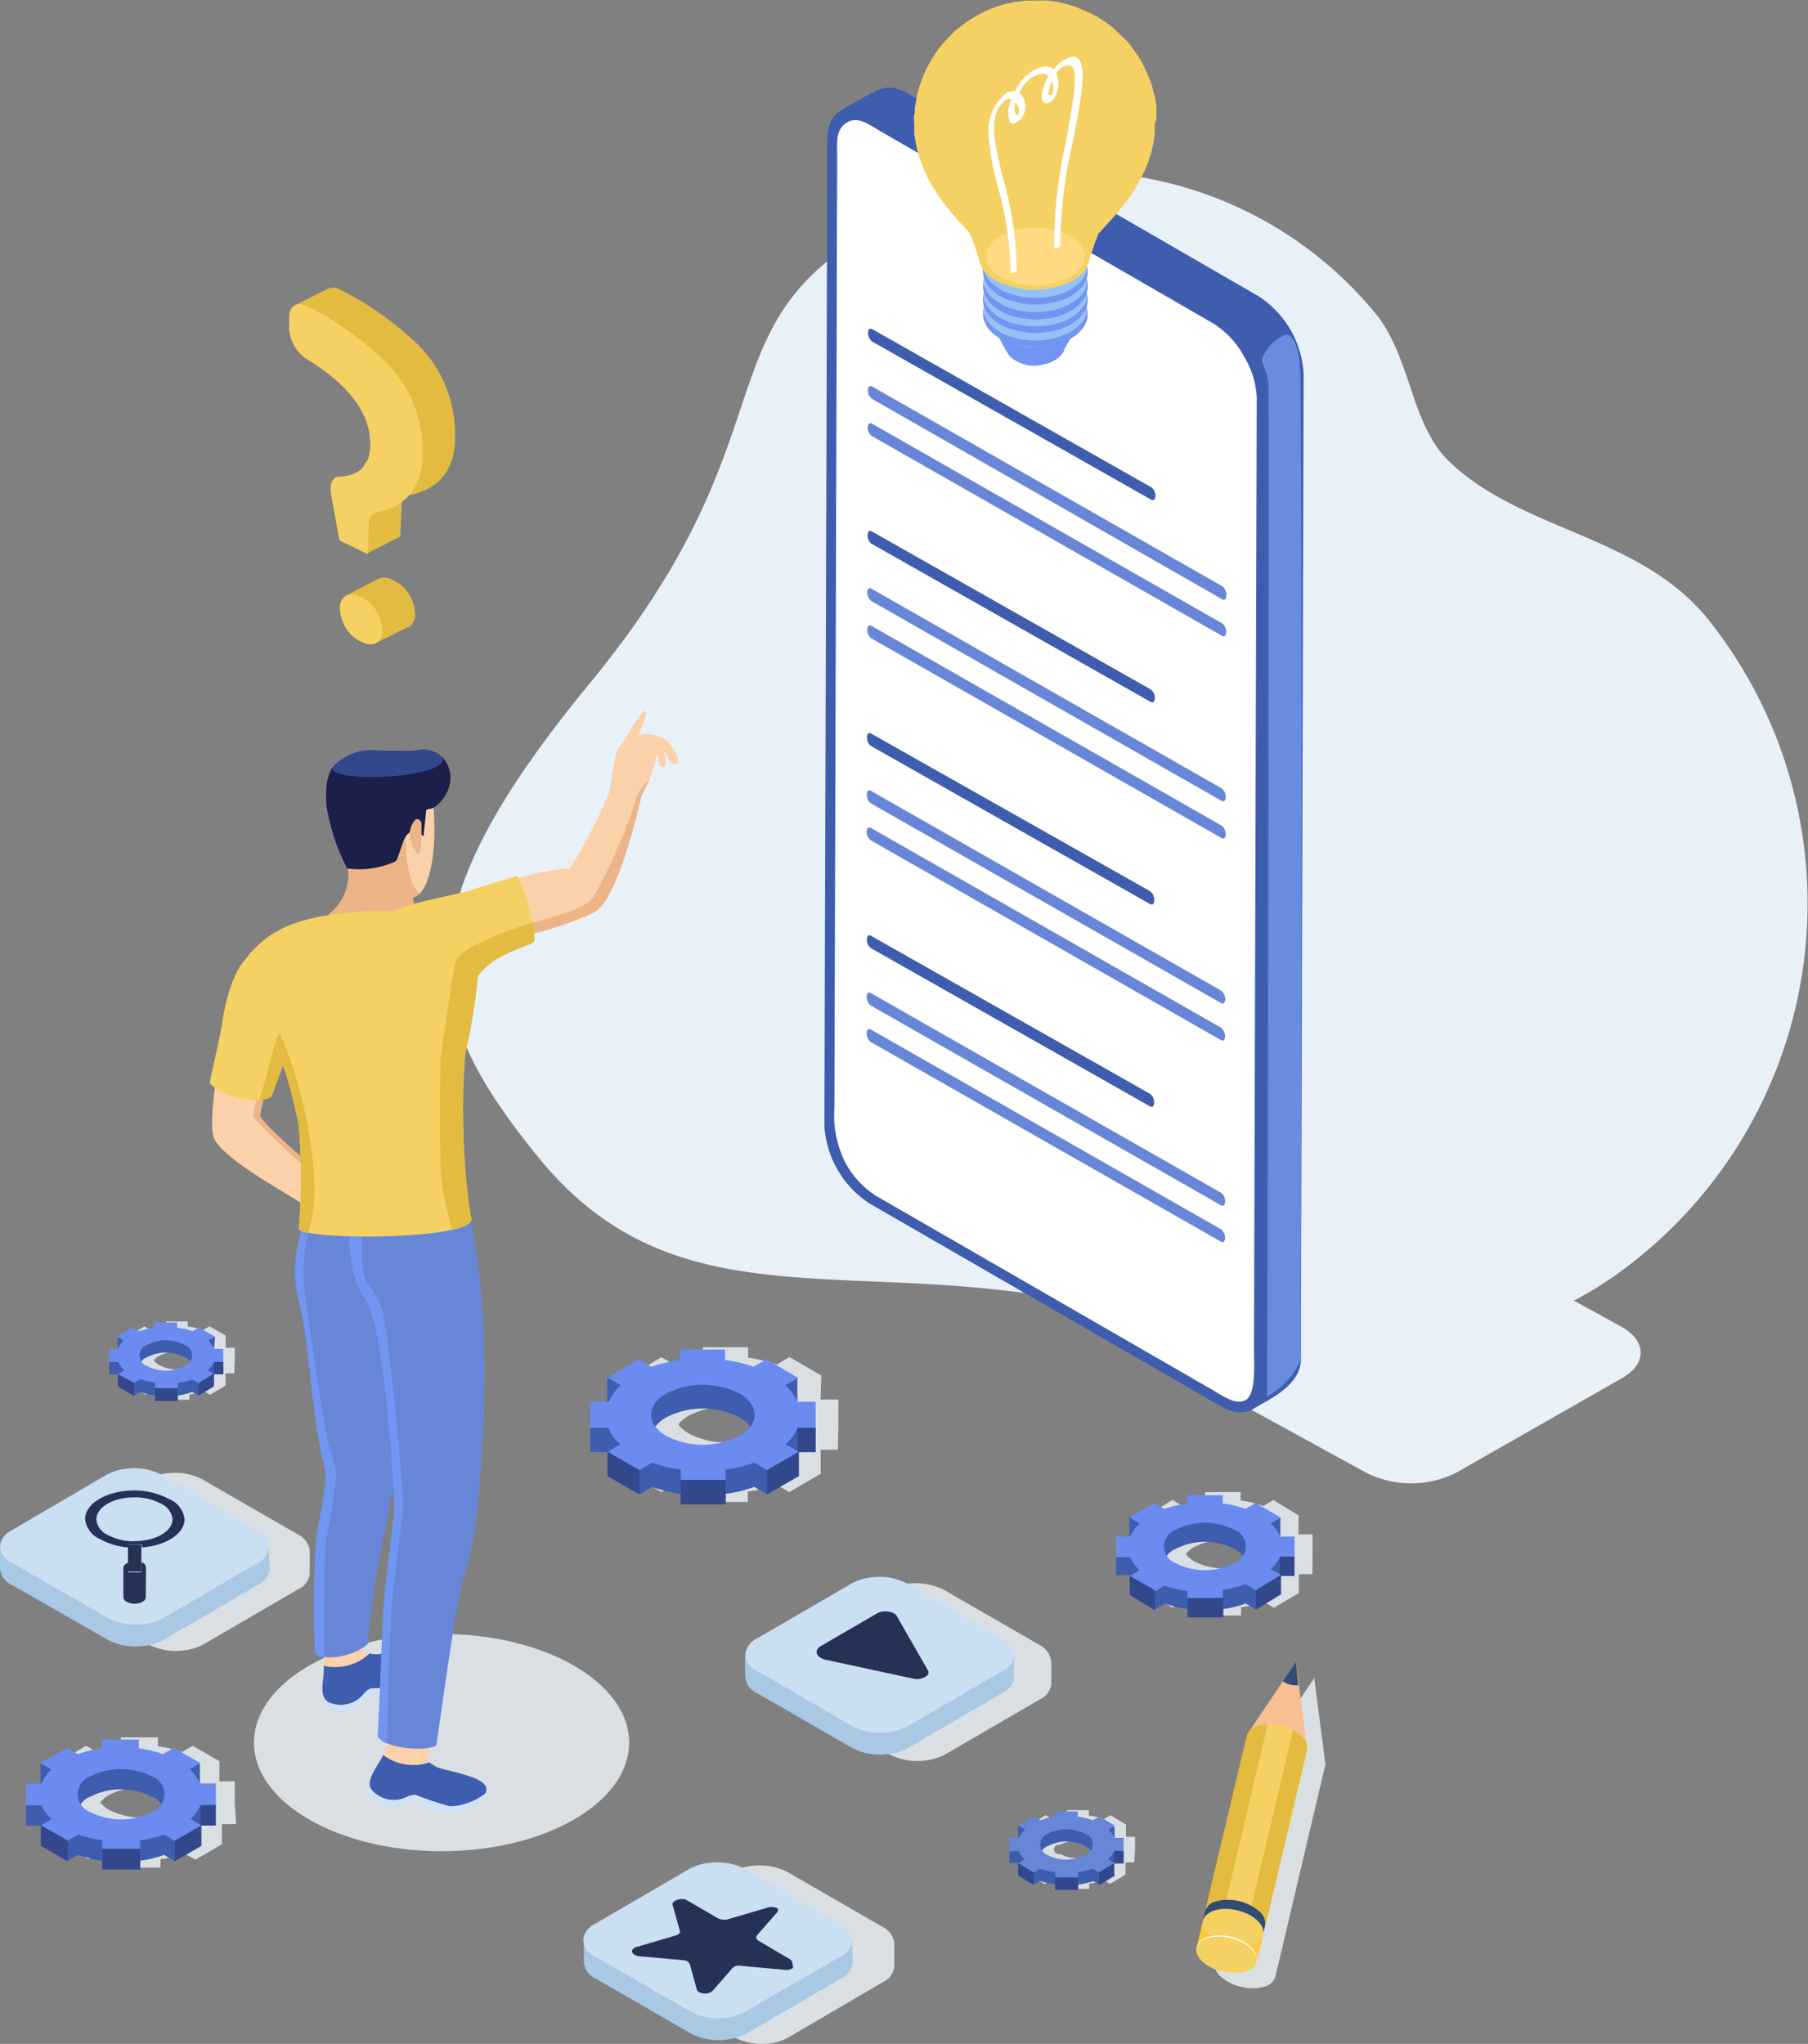
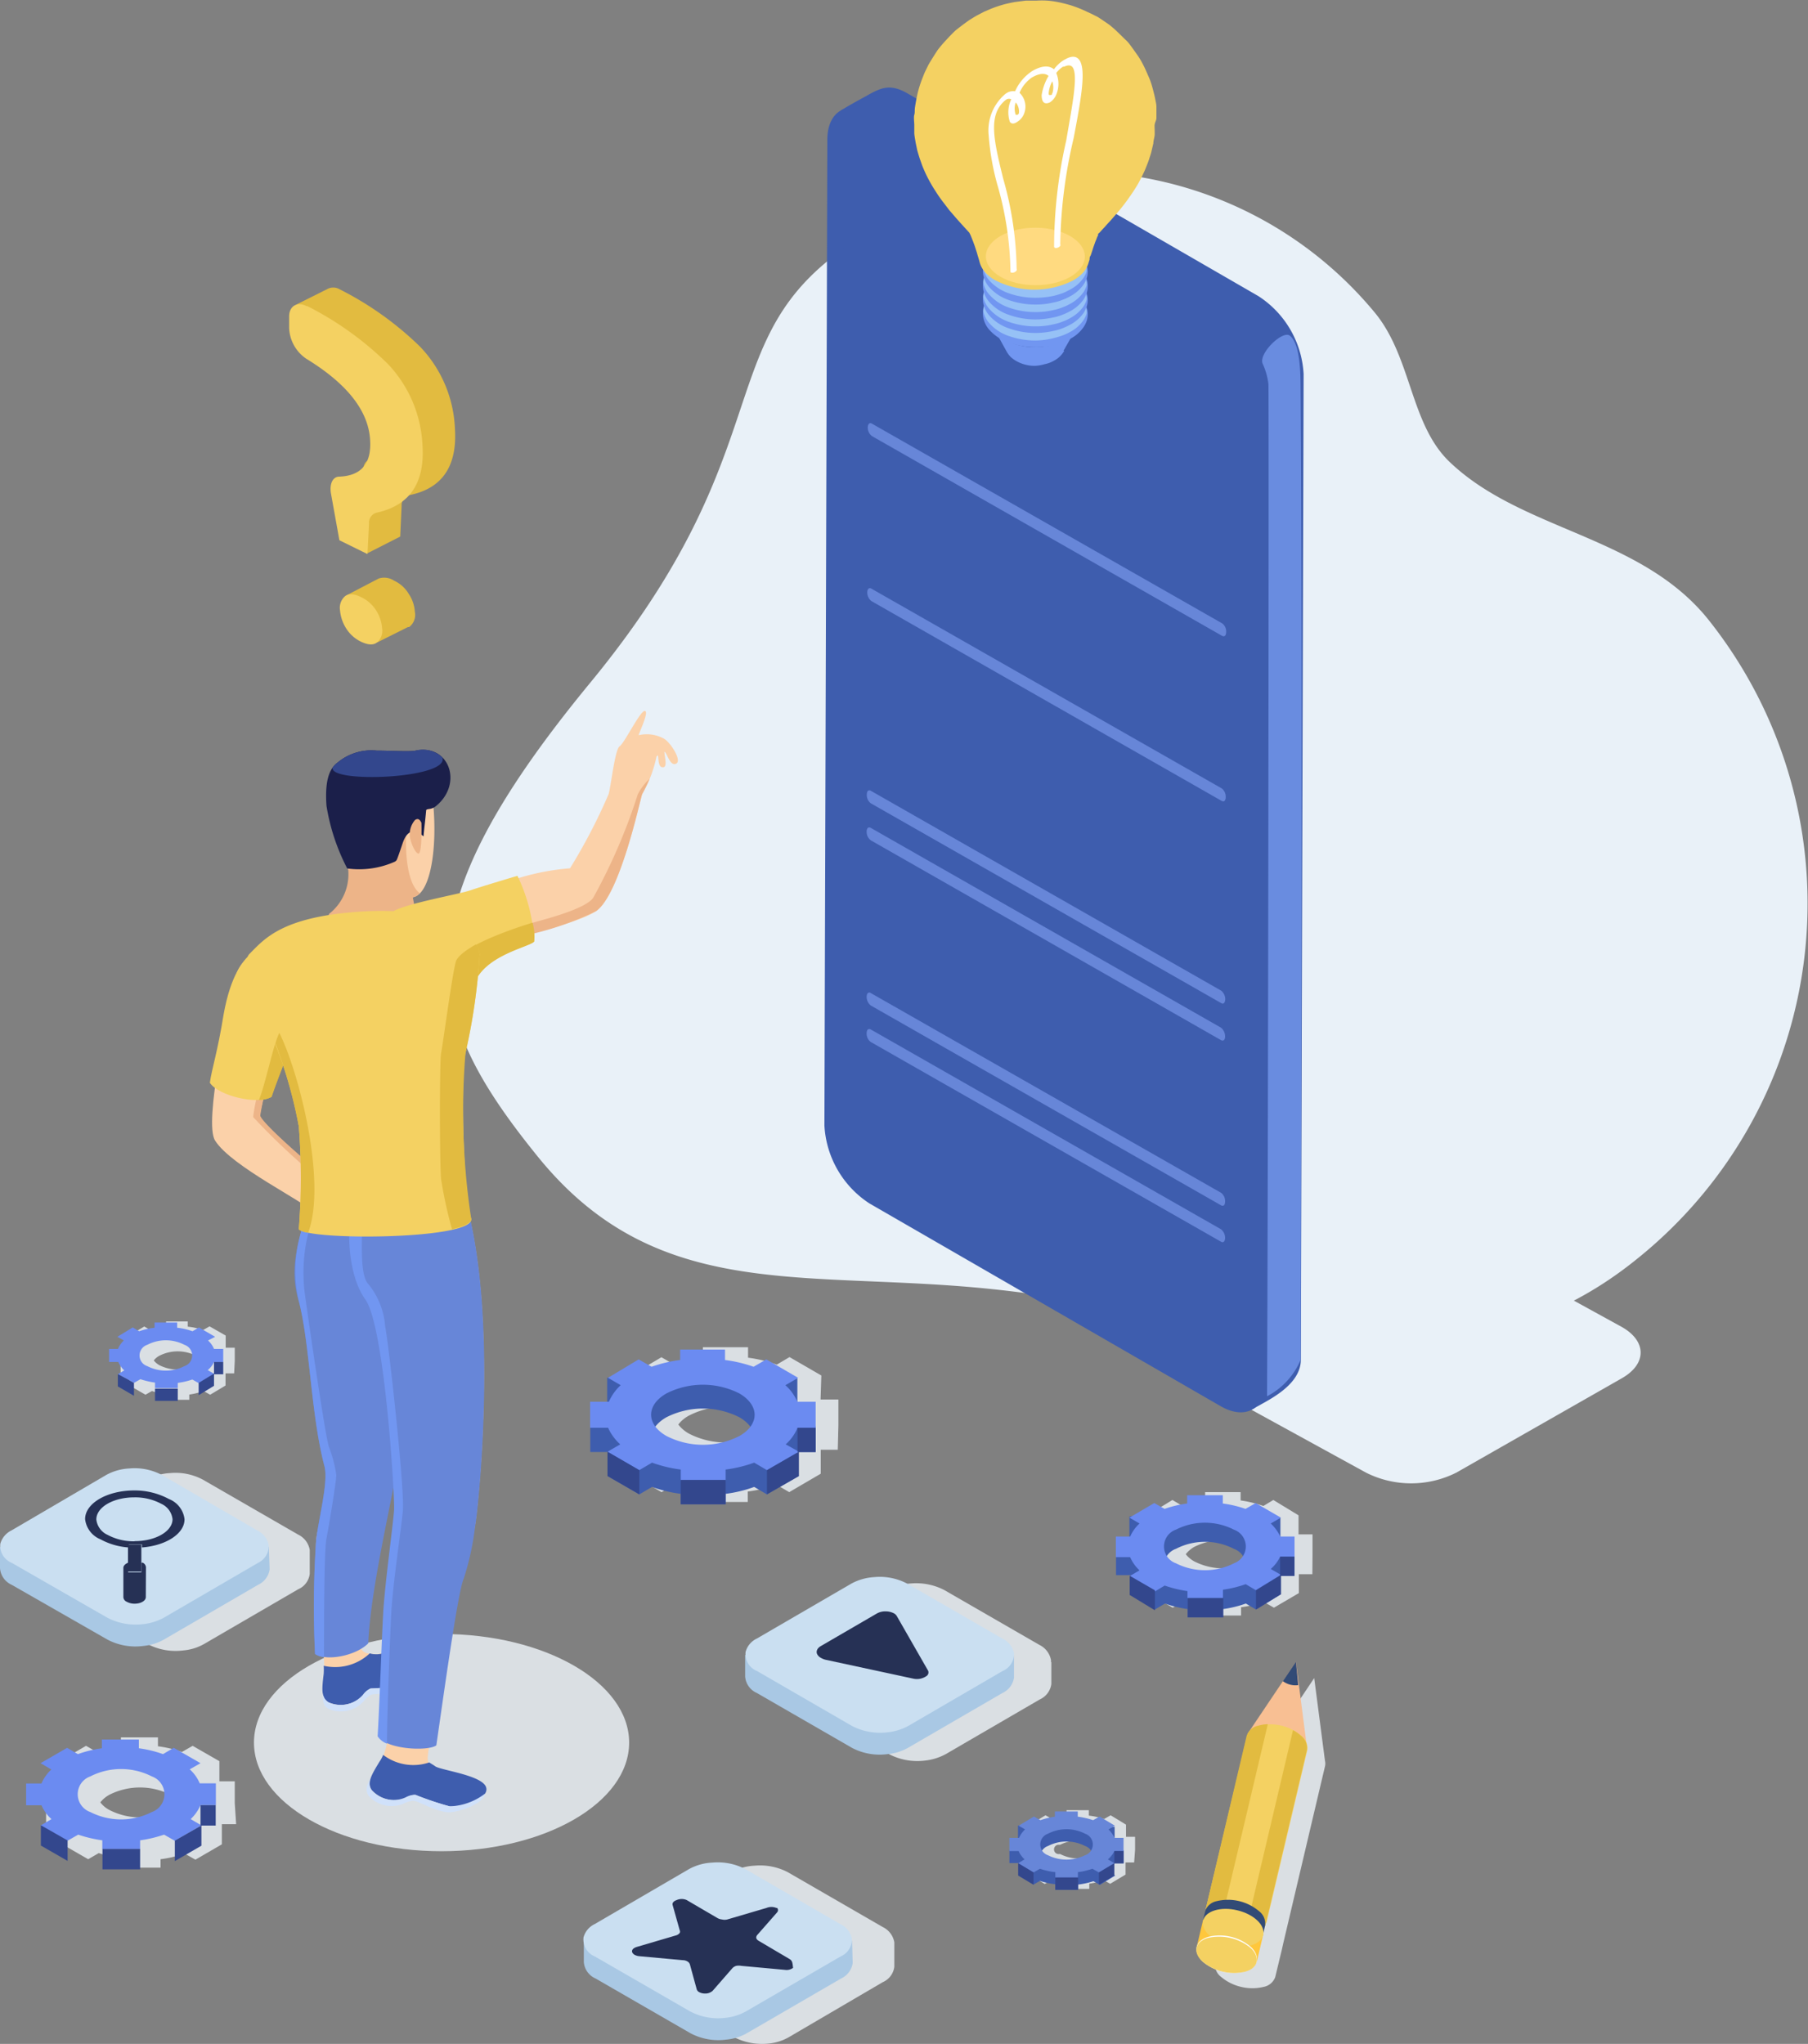
<svg xmlns="http://www.w3.org/2000/svg" viewBox="0 0 117.68 133.02">
  <rect x="0" y="0" width="117.68" height="133.02" fill="#808080" stroke="none" />
  <defs>
    <style>.cls-1{fill:#e9f1f8;}.cls-2{fill:#dadfe3;}.cls-3{fill:#3e5dae;}.cls-4{fill:#6b8bf1;}.cls-5{fill:#33478d;}.cls-6{fill:#6786d8;}.cls-7{fill:#e2bb40;}.cls-8{fill:#f4d162;}.cls-9{fill:#f8bf93;}.cls-10{fill:#324b76;}.cls-11{fill:#ffc73c;}.cls-12{fill:#fff;}.cls-13{fill:#a9c8e4;}.cls-14{fill:#cadff1;}.cls-15{fill:#263155;}.cls-16{fill:#698ce0;}.cls-17{fill:#7196f1;}.cls-18{fill:#96c1f6;}.cls-19{fill:#ffda80;}.cls-20{fill:#fbd1a9;}.cls-21{fill:#edb488;}.cls-22{fill:#1b1f4a;}.cls-23{fill:#d0e1fa;}</style>
  </defs>
  <g id="Calque_2" data-name="Calque 2">
    <g id="Calque_1-2" data-name="Calque 1">
      <g id="Groupe_3665" data-name="Groupe 3665">
        <g id="Groupe_3661" data-name="Groupe 3661">
          <g id="Groupe_3535" data-name="Groupe 3535">
            <g id="Groupe_3493" data-name="Groupe 3493">
              <path id="Tracé_4730" data-name="Tracé 4730" class="cls-1" d="M38.42,44.43C25.93,59.6,27.42,65.91,35,75.27s16.84,7.45,28.69,8.54c15.83,1.46,30.33,8.27,42.85-1.87a29.65,29.65,0,0,0,4.61-41.67c-4.42-5.45-12.11-5.71-16.81-10.22-2.55-2.45-2.45-6.74-4.82-9.66A25.28,25.28,0,0,0,54,16.88C46.55,22.87,50.44,29.83,38.42,44.43Z" />
            </g>
            <g id="Groupe_3495" data-name="Groupe 3495">
              <path id="Tracé_4736" data-name="Tracé 4736" class="cls-2" d="M54.57,92.77h0V91.08H53.41l.05-1.56h0l-2.07-1.2-.83.49a8.78,8.78,0,0,0-1.87-.45v-.68H45.75v.68a8.56,8.56,0,0,0-1.86.45l-.84-.48-2,1.19v1.56H39.89v3.27H41v1.56h0l2.06,1.2h0l.84-.49a8.56,8.56,0,0,0,1.86.45v.68h2.91v-.68a8.42,8.42,0,0,0,1.86-.45l.84.49h0l2.05-1.2V94.35h1.11Zm-9.71.54a2.29,2.29,0,0,1-.71-.6,2.14,2.14,0,0,1,.69-.58,5.21,5.21,0,0,1,4.77,0,2.34,2.34,0,0,1,.7.59,2.3,2.3,0,0,1-.69.59A5.25,5.25,0,0,1,44.86,93.31Zm-3.81,1,0,0h0Zm12.33,0h0l0,0h0Z" />
              <g id="Groupe_3494" data-name="Groupe 3494">
                <path id="Tracé_4737" data-name="Tracé 4737" class="cls-3" d="M51.91,94.5h1.18V92.81H51.9a3.08,3.08,0,0,0-.78-1.08h0l.78-.09,0-.37h0l0,0,0-1.56-2,.24.12.29-.26-.15-.83.48a9.15,9.15,0,0,0-1.86-.44V89.4H44.27v.69a9.15,9.15,0,0,0-1.86.44l-.84-.48-.31.18-.19-.83-1.55.27V91.5H40l.4.23a3,3,0,0,0-.76,1.08H38.42V94.5H39.6a3.06,3.06,0,0,0,.77,1.08l-.83.48,2.07,1.2.83-.49a8.64,8.64,0,0,0,1.87.45v.68h2.92v-.68a8.56,8.56,0,0,0,1.86-.45l.83.49L52,96.06l-.83-.48A3,3,0,0,0,51.91,94.5ZM48.14,95a5.21,5.21,0,0,1-4.77,0c-1.32-.76-1.32-2,0-2.76a5.25,5.25,0,0,1,4.76,0C49.44,93,49.45,94.27,48.14,95Z" />
                <path id="Tracé_4738" data-name="Tracé 4738" class="cls-4" d="M51.91,92.92h1.18V91.23H51.9a3.08,3.08,0,0,0-.78-1.08l.83-.48-2.07-1.2-.83.48a9.15,9.15,0,0,0-1.86-.44v-.68H44.27v.68a9,9,0,0,0-1.86.44l-.84-.48-2,1.2.83.48a3.19,3.19,0,0,0-.77,1.08H38.41v1.69h1.17A3.22,3.22,0,0,0,40.37,94l-.83.48,2.07,1.2.83-.49a8.64,8.64,0,0,0,1.87.45v.68h2.92v-.68a8.7,8.7,0,0,0,1.86-.45l.83.49L52,94.48,51.14,94A2.94,2.94,0,0,0,51.91,92.92Zm-3.77.53a5.21,5.21,0,0,1-4.77,0c-1.32-.76-1.32-2,0-2.76a5.25,5.25,0,0,1,4.76,0C49.44,91.46,49.45,92.69,48.14,93.45Z" />
                <path id="Tracé_4739" data-name="Tracé 4739" class="cls-5" d="M49.92,95.68v1.57L52,96.06V94.48Z" />
                <rect id="Rectangle_2217" data-name="Rectangle 2217" class="cls-5" x="51.91" y="92.92" width="1.18" height="1.58" />
                <path id="Tracé_4740" data-name="Tracé 4740" class="cls-5" d="M39.54,94.48v1.58l2.07,1.19V95.68Z" />
                <rect id="Rectangle_2218" data-name="Rectangle 2218" class="cls-5" x="44.31" y="96.32" width="2.92" height="1.58" />
              </g>
            </g>
            <g id="Groupe_3497" data-name="Groupe 3497">
              <path id="Tracé_4741" data-name="Tracé 4741" class="cls-2" d="M15.28,117.35h0v-1.42h-1l0-1.31h0l-1.74-1-.7.4a7.54,7.54,0,0,0-1.56-.37v-.58H7.87v.58a7.63,7.63,0,0,0-1.57.37l-.7-.4-1.72,1v1.31H3v2.75h1V120h0l1.74,1h0l.69-.4a7.79,7.79,0,0,0,1.57.37v.58h2.45V121a7.39,7.39,0,0,0,1.56-.37l.71.4h0l1.72-1v-1.31h.93Zm-8.15.45a1.81,1.81,0,0,1-.6-.5,1.94,1.94,0,0,1,.58-.49,4.41,4.41,0,0,1,4,0,1.81,1.81,0,0,1,.6.5,1.94,1.94,0,0,1-.58.49,4.41,4.41,0,0,1-4,0Zm-3.2.88h0Zm10.35,0h0l.05,0h0Z" />
              <g id="Groupe_3496" data-name="Groupe 3496">
-                 <path id="Tracé_4742" data-name="Tracé 4742" class="cls-3" d="M13.05,118.8h1v-1.42H13a2.63,2.63,0,0,0-.65-.9h0l.66-.08v-.31h0l0-1.32-1.65.21.11.24-.22-.12-.7.4a7.63,7.63,0,0,0-1.57-.37v-.58H6.63v.58a7.7,7.7,0,0,0-1.56.37l-.7-.4-.27.15-.16-.7-1.3.22v1.54H3l.33.19a2.89,2.89,0,0,0-.64.91h-1v1.41h1a2.57,2.57,0,0,0,.65.91l-.7.4,1.74,1,.7-.41a7.65,7.65,0,0,0,1.57.38v.57H9.12v-.57a7.72,7.72,0,0,0,1.56-.38l.7.41,1.73-1-.7-.4A2.78,2.78,0,0,0,13.05,118.8Zm-3.17.45a4.41,4.41,0,0,1-4,0,1.23,1.23,0,0,1,0-2.32,4.41,4.41,0,0,1,4,0A1.23,1.23,0,0,1,9.88,119.25Z" />
                <path id="Tracé_4743" data-name="Tracé 4743" class="cls-4" d="M13.05,117.48h1v-1.42H13a2.57,2.57,0,0,0-.65-.91l.7-.4-1.74-1-.7.41a7.65,7.65,0,0,0-1.57-.38v-.57H6.63v.57a7.72,7.72,0,0,0-1.56.38l-.7-.41-1.73,1,.7.41a2.68,2.68,0,0,0-.64.91h-1v1.42h1a2.63,2.63,0,0,0,.65.9l-.7.41,1.74,1,.7-.4a8.34,8.34,0,0,0,1.57.37v.57H9.12v-.57a8.43,8.43,0,0,0,1.56-.37l.7.4,1.73-1-.7-.41A2.74,2.74,0,0,0,13.05,117.48Zm-3.17.45a4.41,4.41,0,0,1-4,0,1.23,1.23,0,0,1,0-2.32,4.41,4.41,0,0,1,4,0,1.23,1.23,0,0,1,0,2.32Z" />
                <path id="Tracé_4744" data-name="Tracé 4744" class="cls-5" d="M11.38,119.79v1.33l1.73-1v-1.32Z" />
                <rect id="Rectangle_2219" data-name="Rectangle 2219" class="cls-5" x="13.05" y="117.48" width="0.99" height="1.33" />
                <path id="Tracé_4745" data-name="Tracé 4745" class="cls-5" d="M2.66,118.79v1.32l1.74,1v-1.33Z" />
                <rect id="Rectangle_2220" data-name="Rectangle 2220" class="cls-5" x="6.67" y="120.33" width="2.45" height="1.33" />
              </g>
            </g>
            <g id="Groupe_3499" data-name="Groupe 3499">
              <path id="Tracé_4746" data-name="Tracé 4746" class="cls-2" d="M85.43,101.2h0V99.86h-.91l0-1.24h0l-1.64-1-.65.39a7.61,7.61,0,0,0-1.48-.36v-.54H78.44v.54a7.51,7.51,0,0,0-1.47.36l-.66-.39-1.63,1v1.24H73.8v2.59h.89v1.23h0l1.64.95h0l.66-.38a6.79,6.79,0,0,0,1.48.35v.54h2.31v-.54a7.32,7.32,0,0,0,1.47-.35l.67.38h0l1.62-.95v-1.23h.88Zm-7.69.42a1.82,1.82,0,0,1-.56-.47,1.87,1.87,0,0,1,.54-.47,4.19,4.19,0,0,1,3.78,0,1.84,1.84,0,0,1,.56.48,1.88,1.88,0,0,1-.55.46,4.17,4.17,0,0,1-3.77,0Zm-3,.83h0Zm9.77,0h0l0,0h0Z" />
              <g id="Groupe_3498" data-name="Groupe 3498">
                <path id="Tracé_4747" data-name="Tracé 4747" class="cls-3" d="M83.32,102.56h.94v-1.34h-.93a2.45,2.45,0,0,0-.62-.85h0l.63-.08V100h0l0-1.24-1.55.19.09.23-.2-.12-.66.38a7.42,7.42,0,0,0-1.48-.35v-.54H77.27v.54a7.49,7.49,0,0,0-1.47.35L75.14,99l-.25.15-.15-.66-1.23.21v1.45h.34l.32.18a2.56,2.56,0,0,0-.61.85h-.92v1.33h.93a2.4,2.4,0,0,0,.62.86l-.66.38,1.64,1,.66-.39a7.34,7.34,0,0,0,1.47.36v.54h2.31v-.54a7.44,7.44,0,0,0,1.48-.36l.66.39,1.63-1-.66-.38A2.35,2.35,0,0,0,83.32,102.56Zm-3,.43a4.19,4.19,0,0,1-3.78,0,1.16,1.16,0,0,1,0-2.19,4.11,4.11,0,0,1,3.77,0,1.16,1.16,0,0,1,0,2.19Z" />
                <path id="Tracé_4748" data-name="Tracé 4748" class="cls-4" d="M83.32,101.31h.94V100h-.93a2.74,2.74,0,0,0-.62-.85l.66-.38-1.64-.95-.66.38a7.42,7.42,0,0,0-1.48-.35v-.54H77.27v.54a7.32,7.32,0,0,0-1.47.35l-.67-.38-1.62.95.66.38a2.56,2.56,0,0,0-.61.85h-.93v1.34h.93a2.5,2.5,0,0,0,.61.86l-.65.38,1.64,1,.65-.39a7.61,7.61,0,0,0,1.48.36V104h2.31v-.54a7.44,7.44,0,0,0,1.48-.36l.66.39,1.63-1-.66-.38A2.35,2.35,0,0,0,83.32,101.31Zm-3,.43a4.19,4.19,0,0,1-3.78,0,1.16,1.16,0,0,1,0-2.19,4.17,4.17,0,0,1,3.77,0,1.16,1.16,0,0,1,0,2.19Z" />
                <path id="Tracé_4749" data-name="Tracé 4749" class="cls-5" d="M81.75,103.5v1.25l1.63-1v-1.25Z" />
                <rect id="Rectangle_2221" data-name="Rectangle 2221" class="cls-5" x="83.32" y="101.31" width="0.93" height="1.25" />
                <path id="Tracé_4750" data-name="Tracé 4750" class="cls-5" d="M73.53,102.55v1.25l1.64,1V103.5Z" />
                <rect id="Rectangle_2222" data-name="Rectangle 2222" class="cls-5" x="77.31" y="104.01" width="2.31" height="1.25" />
              </g>
            </g>
            <g id="Groupe_3501" data-name="Groupe 3501">
              <path id="Tracé_4751" data-name="Tracé 4751" class="cls-2" d="M73.88,120.39h0v-.85h-.59l0-.79h0l-1-.61-.42.24a5.23,5.23,0,0,0-1-.22v-.35H69.42v.35a4.94,4.94,0,0,0-.94.22l-.43-.24-1,.61v.79h-.56v1.65H67V122h0l1,.61h0l.42-.25a4.54,4.54,0,0,0,1,.23v.34h1.48v-.34a4.45,4.45,0,0,0,.94-.23l.42.24h0l1-.6v-.79h.56Zm-4.92.27a.3.3,0,0,1-.35-.24.31.31,0,0,1,.24-.36H69a2.69,2.69,0,0,1,2.41,0,1.19,1.19,0,0,1,.36.31,1.12,1.12,0,0,1-.36.29,2.63,2.63,0,0,1-2.41,0Zm-1.92.53h0Zm6.24,0h0l0,0h0Z" />
              <g id="Groupe_3500" data-name="Groupe 3500">
                <path id="Tracé_4752" data-name="Tracé 4752" class="cls-3" d="M72.53,121.27h.6v-.86h-.59a1.67,1.67,0,0,0-.39-.55h0l.4,0v-.18h0l0-.79-1,.12.06.15-.13-.08-.42.25a4.54,4.54,0,0,0-1-.23v-.34H68.66V119a4.39,4.39,0,0,0-1,.23L67.3,119l-.16.1-.09-.43-.79.14v.93h.22l.2.11a1.67,1.67,0,0,0-.39.55H65.7v.85h.6a1.53,1.53,0,0,0,.39.55l-.42.24,1,.61.42-.24a5,5,0,0,0,1,.22V123h1.48v-.35a5.23,5.23,0,0,0,1-.22l.42.24,1-.61-.42-.24A1.56,1.56,0,0,0,72.53,121.27Zm-1.91.27a2.69,2.69,0,0,1-2.41,0,.74.74,0,0,1,0-1.4,2.65,2.65,0,0,1,2.42,0,.74.74,0,0,1,0,1.4Z" />
                <path id="Tracé_4753" data-name="Tracé 4753" class="cls-6" d="M72.53,120.47h.6v-.86h-.59a1.78,1.78,0,0,0-.39-.55l.42-.24-1-.6-.42.24a5.26,5.26,0,0,0-1-.23v-.34H68.66v.34a5.16,5.16,0,0,0-.94.23l-.42-.24-1,.6.42.24a1.63,1.63,0,0,0-.39.55H65.7v.86h.6a1.59,1.59,0,0,0,.39.54l-.42.25,1,.6.42-.24a4.37,4.37,0,0,0,1,.22v.35h1.47v-.35a4.29,4.29,0,0,0,.94-.22l.43.24,1-.6-.42-.25A1.56,1.56,0,0,0,72.53,120.47Zm-1.91.27a2.69,2.69,0,0,1-2.41,0,.74.74,0,0,1,0-1.4,2.65,2.65,0,0,1,2.42,0,.74.74,0,0,1,0,1.4Z" />
                <path id="Tracé_4754" data-name="Tracé 4754" class="cls-5" d="M71.53,121.86v.8l1-.61v-.79Z" />
                <rect id="Rectangle_2223" data-name="Rectangle 2223" class="cls-5" x="72.53" y="120.47" width="0.6" height="0.8" />
                <path id="Tracé_4755" data-name="Tracé 4755" class="cls-5" d="M66.27,121.26v.8l1,.6v-.8Z" />
                <rect id="Rectangle_2224" data-name="Rectangle 2224" class="cls-5" x="68.69" y="122.19" width="1.48" height="0.8" />
              </g>
            </g>
            <g id="Groupe_3503" data-name="Groupe 3503">
              <path id="Tracé_4756" data-name="Tracé 4756" class="cls-2" d="M15.28,88.57h0v-.86h-.59l0-.79h0l-1.05-.6-.42.24a4.37,4.37,0,0,0-1-.22V86H10.81v.35a4.51,4.51,0,0,0-1,.22l-.42-.24-1,.6v.79H7.85v1.66h.57v.79h0l1.05.6h0l.42-.24a5.26,5.26,0,0,0,.95.23v.34h1.48v-.34a4.86,4.86,0,0,0,.93-.23l.43.24h0l1-.6v-.79h.56Zm-4.92.27a1.27,1.27,0,0,1-.35-.3,1.14,1.14,0,0,1,.35-.3,2.63,2.63,0,0,1,2.41,0,.3.3,0,0,1,.35.24.31.31,0,0,1-.24.36h-.1a2.65,2.65,0,0,1-2.42,0Zm-1.92.53h0Zm6.24,0Z" />
              <g id="Groupe_3502" data-name="Groupe 3502">
-                 <path id="Tracé_4757" data-name="Tracé 4757" class="cls-3" d="M13.93,89.44h.6v-.85h-.6a1.56,1.56,0,0,0-.4-.55h0l.4-.05v-.18h0L14,87l-1,.12.06.15-.13-.08-.42.25a4.54,4.54,0,0,0-1-.23v-.34H10.06v.34a4.54,4.54,0,0,0-1,.23l-.42-.25-.16.1-.09-.43L7.66,87v.93h.22l.2.11a1.51,1.51,0,0,0-.38.55H7.11v.85H7.7a1.67,1.67,0,0,0,.39.55l-.42.24,1.05.61.42-.24a5.23,5.23,0,0,0,.95.22v.35h1.48v-.35a4.45,4.45,0,0,0,.94-.23l.42.25,1-.61L13.55,90A1.51,1.51,0,0,0,13.93,89.44ZM12,89.71a2.63,2.63,0,0,1-2.41,0,.73.73,0,0,1,0-1.39,2.63,2.63,0,0,1,2.41,0,.73.73,0,0,1,0,1.39Z" />
                <path id="Tracé_4758" data-name="Tracé 4758" class="cls-4" d="M13.93,88.64h.6v-.85h-.6a1.53,1.53,0,0,0-.39-.55L14,87l-1.05-.61-.42.25a4.39,4.39,0,0,0-1-.23v-.34H10.06v.34a4.54,4.54,0,0,0-1,.23l-.42-.25-1,.61.42.24a1.51,1.51,0,0,0-.38.55H7.1v.85h.6a1.67,1.67,0,0,0,.39.55l-.42.24L8.72,90l.42-.24a5.23,5.23,0,0,0,.95.22v.35h1.48V90a5,5,0,0,0,.95-.22l.42.24,1-.61-.42-.24A1.51,1.51,0,0,0,13.93,88.64ZM12,88.91a2.63,2.63,0,0,1-2.41,0,.73.73,0,0,1,0-1.39,2.63,2.63,0,0,1,2.41,0,.73.73,0,0,1,0,1.39Z" />
                <path id="Tracé_4759" data-name="Tracé 4759" class="cls-5" d="M12.93,90v.8l1-.61v-.8Z" />
                <rect id="Rectangle_2225" data-name="Rectangle 2225" class="cls-5" x="13.93" y="88.64" width="0.6" height="0.8" />
                <path id="Tracé_4760" data-name="Tracé 4760" class="cls-5" d="M7.67,89.43v.8l1.05.61V90Z" />
                <rect id="Rectangle_2226" data-name="Rectangle 2226" class="cls-5" x="10.09" y="90.37" width="1.48" height="0.8" />
              </g>
            </g>
            <g id="Groupe_3508" data-name="Groupe 3508">
              <g id="Groupe_3504" data-name="Groupe 3504">
                <path id="Tracé_4761" data-name="Tracé 4761" class="cls-7" d="M25.65,37.79a1.17,1.17,0,0,0-1-.14h0L22.6,38.72l1.95,3.09,2-1h0l.08,0A1,1,0,0,0,27,39.8a2.32,2.32,0,0,0-.39-1.14A2.16,2.16,0,0,0,25.65,37.79Z" />
                <path id="Tracé_4762" data-name="Tracé 4762" class="cls-7" d="M27.34,22.56a21,21,0,0,0-5.23-3.73l0,0a.82.82,0,0,0-.84,0h0l-2,1,.85,1.56.94-.46a2.6,2.6,0,0,0,1,1.3c2.64,1.64,4,3.4,4.14,5.3.09,1.52-.56,2.31-2,2.37-.46,0-.66.52-.55,1.15l.26,1.41-1.09.31L23.93,36l2.12-1.08.09-2a.68.68,0,0,1,.52-.7c2.12-.43,3.11-1.88,2.95-4.33A8.19,8.19,0,0,0,27.34,22.56Z" />
              </g>
              <g id="Groupe_3507" data-name="Groupe 3507">
                <g id="Groupe_3506" data-name="Groupe 3506">
                  <g id="Groupe_3505" data-name="Groupe 3505">
                    <path id="Tracé_4763" data-name="Tracé 4763" class="cls-8" d="M24.87,40.89a2.49,2.49,0,0,0-.38-1.15,2.32,2.32,0,0,0-.95-.86c-.47-.24-.84-.27-1.08-.08a1,1,0,0,0-.33.91,2.62,2.62,0,0,0,.39,1.17,2.34,2.34,0,0,0,.95.87c.47.23.83.25,1.07.06A1,1,0,0,0,24.87,40.89Z" />
                    <path id="Tracé_4764" data-name="Tracé 4764" class="cls-8" d="M27.5,29a8.22,8.22,0,0,0-2.27-5.33A21,21,0,0,0,20,19.92l-.05,0c-.61-.31-1.1,0-1.13.62l0,.81a2.53,2.53,0,0,0,1.12,2q4,2.45,4.15,5.3c.09,1.51-.56,2.31-2,2.37-.46,0-.66.52-.54,1.14l.54,3,1.83.9.1-2a.66.66,0,0,1,.52-.7Q27.73,32.65,27.5,29Z" />
                  </g>
                </g>
              </g>
            </g>
            <g id="Groupe_3510" data-name="Groupe 3510">
              <path id="Tracé_4765" data-name="Tracé 4765" class="cls-2" d="M83,128.68v0h0l.43-1.78h0l.11-.49h0v0h0l2.7-11.45a.77.77,0,0,0,0-.37l-.7-5.38-3,4.48a.75.75,0,0,0-.19.35h0L79.6,125.46h0l-.11.49h0a.29.29,0,0,0,0,.09l-.4,1.69h0v0a1,1,0,0,0,.39.93,3.11,3.11,0,0,0,1.31.65h0a3.09,3.09,0,0,0,1.45,0A1,1,0,0,0,83,128.68Z" />
              <g id="Groupe_3509" data-name="Groupe 3509">
                <path id="Tracé_4766" data-name="Tracé 4766" class="cls-9" d="M84.35,108.15l.72,5.6-3.87-.91Z" />
                <path id="Tracé_4767" data-name="Tracé 4767" class="cls-8" d="M78.43,124.45l4,.69,2.66-11.24h0a1,1,0,0,0-.39-.94,3.13,3.13,0,0,0-2.77-.65,1,1,0,0,0-.76.67h0Z" />
                <path id="Tracé_4768" data-name="Tracé 4768" class="cls-7" d="M85.06,113.9a1,1,0,0,0-.39-.94,2.34,2.34,0,0,0-.51-.36l-2.91,12.34,1.1.41,2.71-11.45Z" />
                <path id="Tracé_4769" data-name="Tracé 4769" class="cls-7" d="M82.52,112.21a2.59,2.59,0,0,0-.62.1,1,1,0,0,0-.76.67h0l-2.71,11.47,1.15.2Z" />
                <path id="Tracé_4770" data-name="Tracé 4770" class="cls-10" d="M78.43,124.45l-.12.49.2,0a1.31,1.31,0,0,0,.31.4,3.12,3.12,0,0,0,2.77.65,1.35,1.35,0,0,0,.45-.22l.19.05.11-.49h0a1,1,0,0,0-.38-.94,3.13,3.13,0,0,0-2.77-.66,1,1,0,0,0-.76.67Z" />
                <path id="Tracé_4771" data-name="Tracé 4771" class="cls-11" d="M81.81,127.65l.42-1.78-3.92-.93-.42,1.78Z" />
                <ellipse id="Ellipse_82" data-name="Ellipse 82" class="cls-8" cx="80.26" cy="125.46" rx="1.17" ry="2.01" transform="translate(-60.44 174.29) rotate(-76.53)" />
                <path id="Tracé_4772" data-name="Tracé 4772" class="cls-12" d="M78.28,127.66a3.12,3.12,0,0,0,2.77.65c.87-.26,1-1,.37-1.6a3.13,3.13,0,0,0-2.77-.66C77.78,126.31,77.62,127,78.28,127.66Z" />
                <path id="Tracé_4773" data-name="Tracé 4773" class="cls-8" d="M78.28,127.67a3.21,3.21,0,0,0,2.77.65c.86-.24,1-.94.35-1.55a3.25,3.25,0,0,0-2.77-.65C77.77,126.37,77.61,127.06,78.28,127.67Z" />
                <path id="Tracé_4774" data-name="Tracé 4774" class="cls-10" d="M84.35,108.15l-.85,1.26a1.36,1.36,0,0,0,1,.26Z" />
              </g>
            </g>
            <g id="Groupe_3516" data-name="Groupe 3516">
              <path id="Tracé_4775" data-name="Tracé 4775" class="cls-2" d="M20.16,101v-.13a1.36,1.36,0,0,0-.76-1l-6.19-3.57a3.78,3.78,0,0,0-2.14-.43,3.46,3.46,0,0,0-1.51.43L3.42,99.88a1.39,1.39,0,0,0-.74.87.67.67,0,0,0,0,.2h0v1.39h0a1.27,1.27,0,0,0,.76,1.08L9.61,107a3.93,3.93,0,0,0,2.33.41,3.28,3.28,0,0,0,1.33-.41l6.14-3.57a1.25,1.25,0,0,0,.75-1h0V101Z" />
              <g id="Groupe_3515" data-name="Groupe 3515">
                <g id="Groupe_3511" data-name="Groupe 3511">
                  <path id="Tracé_4776" data-name="Tracé 4776" class="cls-13" d="M17.5,100.68l-1.32-.34.06.39-5.69-3.28A3.87,3.87,0,0,0,8.41,97a3.45,3.45,0,0,0-1.51.42l-5.83,3.39L0,100.67v1.39H0a1.29,1.29,0,0,0,.76,1.08L7,106.71a3.91,3.91,0,0,0,2.33.41,3.38,3.38,0,0,0,1.33-.41l6.14-3.57a1.31,1.31,0,0,0,.75-1h0Z" />
                  <path id="Tracé_4777" data-name="Tracé 4777" class="cls-14" d="M17.49,100.54a1.37,1.37,0,0,0-.75-.94L10.55,96a3.79,3.79,0,0,0-2.14-.43A3.46,3.46,0,0,0,6.9,96L.75,99.6a1.38,1.38,0,0,0-.73.87,1.2,1.2,0,0,0,.74,1.24L7,105.29a4,4,0,0,0,2.32.41,3.62,3.62,0,0,0,1.33-.41l6.15-3.58A1.21,1.21,0,0,0,17.49,100.54Z" />
                </g>
                <g id="Groupe_3514" data-name="Groupe 3514">
                  <g id="Groupe_3513" data-name="Groupe 3513">
                    <g id="Groupe_3512" data-name="Groupe 3512">
                      <path id="Tracé_4778" data-name="Tracé 4778" class="cls-15" d="M11,97.56A4.7,4.7,0,0,0,8.74,97c-1.77,0-3.21.84-3.2,1.87a1.61,1.61,0,0,0,1,1.31,4.44,4.44,0,0,0,1.84.53v-.2h.86v.2c1.57-.12,2.78-.9,2.77-1.84A1.61,1.61,0,0,0,11,97.56Zm-2.25,2.75A3.6,3.6,0,0,1,7,99.89a1.25,1.25,0,0,1-.73-1c0-.8,1.1-1.44,2.47-1.44a3.6,3.6,0,0,1,1.76.42,1.25,1.25,0,0,1,.73,1c0,.79-1.1,1.43-2.47,1.43Z" />
                      <path id="Tracé_4779" data-name="Tracé 4779" class="cls-15" d="M9.5,102a.37.37,0,0,0-.21-.3l-.09,0v.63H8.34v-.63c-.19.08-.31.2-.31.34l0,1.9a.35.35,0,0,0,.21.3,1.06,1.06,0,0,0,.52.13c.41,0,.73-.19.73-.43Z" />
                      <path id="Tracé_4780" data-name="Tracé 4780" class="cls-15" d="M9.2,101.65v-1.13H8.33v1.76H9.2Z" />
                    </g>
                  </g>
                </g>
              </g>
            </g>
            <g id="Groupe_3519" data-name="Groupe 3519">
              <path id="Tracé_4781" data-name="Tracé 4781" class="cls-2" d="M58.21,126.54v-.13a1.36,1.36,0,0,0-.76-1l-6.18-3.57a3.91,3.91,0,0,0-2.15-.42,3.45,3.45,0,0,0-1.51.42l-6.15,3.57a1.45,1.45,0,0,0-.73.88,1.36,1.36,0,0,0,0,.2h0v1.38h0a1.31,1.31,0,0,0,.77,1.09l6.18,3.57A4,4,0,0,0,50,133a3.28,3.28,0,0,0,1.33-.41L57.46,129a1.26,1.26,0,0,0,.75-1h0v-1.43Z" />
              <g id="Groupe_3518" data-name="Groupe 3518">
                <g id="Groupe_3517" data-name="Groupe 3517">
                  <path id="Tracé_4782" data-name="Tracé 4782" class="cls-13" d="M55.46,126.3,54.13,126l.06.39-5.68-3.28a4,4,0,0,0-2.15-.43,3.69,3.69,0,0,0-1.51.43L39,126.46,38,126.29v1.39h0a1.27,1.27,0,0,0,.76,1.08l6.19,3.57a3.88,3.88,0,0,0,2.32.41,3.28,3.28,0,0,0,1.33-.41l6.15-3.57a1.31,1.31,0,0,0,.75-1h0Z" />
                  <path id="Tracé_4783" data-name="Tracé 4783" class="cls-14" d="M55.45,126.16a1.36,1.36,0,0,0-.76-.94l-6.18-3.58a3.89,3.89,0,0,0-2.15-.42,3.49,3.49,0,0,0-1.51.42l-6.14,3.58a1.35,1.35,0,0,0-.73.87,1.2,1.2,0,0,0,.74,1.24l6.19,3.57a3.89,3.89,0,0,0,2.32.42,3.45,3.45,0,0,0,1.33-.42l6.15-3.57A1.21,1.21,0,0,0,55.45,126.16Z" />
                </g>
                <path id="Tracé_4784" data-name="Tracé 4784" class="cls-15" d="M51.38,127.49l-2-1.18c-.12-.07-.18-.17-.15-.27a.31.31,0,0,1,.05-.1l1.3-1.48a.21.21,0,0,0,0-.29l0,0-.05,0a.84.84,0,0,0-.64,0l-2.55.75a.71.71,0,0,1-.35,0,.75.75,0,0,1-.29-.09l-2-1.17a.8.8,0,0,0-.66,0c-.18.06-.3.18-.26.32l.46,1.64a.19.19,0,0,1,0,.18.47.47,0,0,1-.25.16l-2.55.75c-.25.08-.34.22-.29.35a.39.39,0,0,0,.15.16.8.8,0,0,0,.3.09l2.84.26a.61.61,0,0,1,.3.08.35.35,0,0,1,.16.18l.45,1.64a.31.31,0,0,0,.16.18.77.77,0,0,0,.36.09.72.72,0,0,0,.51-.17l1.3-1.49a.57.57,0,0,1,.24-.14.91.91,0,0,1,.33,0l2.84.26a.71.71,0,0,0,.53-.13C51.58,127.77,51.59,127.61,51.38,127.49Z" />
              </g>
            </g>
            <g id="Groupe_3522" data-name="Groupe 3522">
              <path id="Tracé_4785" data-name="Tracé 4785" class="cls-2" d="M68.41,108.18v-.13a1.38,1.38,0,0,0-.76-1l-6.19-3.57a4,4,0,0,0-2.14-.43,3.6,3.6,0,0,0-1.51.43l-6.15,3.57a1.45,1.45,0,0,0-.73.88,1.23,1.23,0,0,0,0,.2h0v1.38h0a1.3,1.3,0,0,0,.77,1.09l6.18,3.57a4,4,0,0,0,2.33.41,3.68,3.68,0,0,0,1.33-.41l6.14-3.57a1.29,1.29,0,0,0,.75-1h0v-1.43Z" />
              <g id="Groupe_3521" data-name="Groupe 3521">
                <g id="Groupe_3520" data-name="Groupe 3520">
                  <path id="Tracé_4786" data-name="Tracé 4786" class="cls-13" d="M66,107.72l-1.33-.34.06.39-5.68-3.28a4,4,0,0,0-2.14-.43,3.69,3.69,0,0,0-1.52.43l-5.82,3.39-1.07-.17v1.39h0a1.27,1.27,0,0,0,.76,1.08l6.19,3.57a3.88,3.88,0,0,0,2.32.41,3.28,3.28,0,0,0,1.33-.41l6.15-3.57a1.31,1.31,0,0,0,.75-1h0Z" />
                  <path id="Tracé_4787" data-name="Tracé 4787" class="cls-14" d="M66,107.58a1.36,1.36,0,0,0-.76-.94l-6.18-3.57a3.81,3.81,0,0,0-2.15-.43,3.54,3.54,0,0,0-1.51.43l-6.14,3.57a1.35,1.35,0,0,0-.73.87,1.19,1.19,0,0,0,.74,1.24l6.19,3.58a4,4,0,0,0,2.32.41,3.62,3.62,0,0,0,1.33-.41l6.15-3.58A1.21,1.21,0,0,0,66,107.58Z" />
                </g>
                <path id="Tracé_4788" data-name="Tracé 4788" class="cls-15" d="M60.38,108.68l-2-3.49a.5.5,0,0,0-.19-.19,1.18,1.18,0,0,0-.52-.13,1.13,1.13,0,0,0-.6.14l-3.63,2.11c-.25.14-.33.34-.26.52a.59.59,0,0,0,.26.26,1.14,1.14,0,0,0,.35.13l5.62,1.21a1.09,1.09,0,0,0,.92-.18A.28.28,0,0,0,60.38,108.68Z" />
              </g>
            </g>
            <path id="Tracé_4789" data-name="Tracé 4789" class="cls-1" d="M105.56,86.36,72,67.92a6.59,6.59,0,0,0-5.87,0L55.31,74.07c-1.62.92-1.61,2.42,0,3.34l33.6,18.43a6.54,6.54,0,0,0,5.88,0l10.77-6.14C107.2,88.77,107.19,87.28,105.56,86.36Z" />
            <g id="Groupe_3525" data-name="Groupe 3525">
              <g id="Groupe_3523" data-name="Groupe 3523">
                <path id="Tracé_4790" data-name="Tracé 4790" class="cls-3" d="M79.64,20.6,56.79,7.41c-1.62-.94-2.94-.18-2.94,1.68l-.19,64.16a6.47,6.47,0,0,0,2.93,5.07L79.44,91.51c1.62.94,2.94.19,2.94-1.67l.18-64.17A6.43,6.43,0,0,0,79.64,20.6Z" />
                <path id="Tracé_4791" data-name="Tracé 4791" class="cls-3" d="M81.92,19.28,59.07,6.08c-1.18-.68-1.77-.35-2.78.22-.39.21-1.15.63-1.56.89L56,71.93A6.44,6.44,0,0,0,58.88,77L81.57,91.69c.72-.46,3.08-1.43,3.1-3.18l.18-64.17A6.45,6.45,0,0,0,81.92,19.28Z" />
-                 <path id="Tracé_4792" data-name="Tracé 4792" class="cls-12" d="M81.8,25.89A5.6,5.6,0,0,0,81,23.25a5.74,5.74,0,0,0-2-2.18L57.29,8.53c-.84-.49-1.5-1-2.21-.53s-.59,1.32-.59,2.12l-.18,62A6.86,6.86,0,0,0,55,75.62a5.73,5.73,0,0,0,2.06,2.23L78.82,90.4c.77.44,1.7,1.14,2.32.67s.48-2.32.48-3.21Z" />
                <path id="Tracé_4793" data-name="Tracé 4793" class="cls-16" d="M84.65,88.51a4.73,4.73,0,0,1-2.18,2.36c.07-13.6.13-65,.09-65.87a4.39,4.39,0,0,0-.38-1.34c-.26-.67,1.31-2.19,1.78-1.81.65.52.68,2.33.69,3.15C84.79,40.87,84.65,88.51,84.65,88.51Z" />
              </g>
              <g id="Groupe_3524" data-name="Groupe 3524">
                <path id="Tracé_4794" data-name="Tracé 4794" class="cls-3" d="M74.93,31.71,56.77,21.42c-.15-.08-.27,0-.27.25a.71.71,0,0,0,.27.56L74.93,32.52c.15.08.27,0,.27-.25A.65.65,0,0,0,74.93,31.71Z" />
-                 <path id="Tracé_4795" data-name="Tracé 4795" class="cls-6" d="M79.55,38.15l-22.79-13c-.15-.08-.27,0-.27.25a.71.71,0,0,0,.27.56L79.55,39c.15.09.27,0,.27-.25A.69.69,0,0,0,79.55,38.15Z" />
                <path id="Tracé_4796" data-name="Tracé 4796" class="cls-6" d="M79.55,40.57l-22.8-13c-.14-.08-.26,0-.27.25a.71.71,0,0,0,.27.56l22.79,13c.15.08.27,0,.27-.26A.66.66,0,0,0,79.55,40.57Z" />
                <path id="Tracé_4797" data-name="Tracé 4797" class="cls-3" d="M74.9,44.87,56.74,34.58c-.15-.08-.27,0-.27.25a.67.67,0,0,0,.26.56L74.89,45.68c.15.08.27,0,.28-.25A.71.71,0,0,0,74.9,44.87Z" />
                <path id="Tracé_4798" data-name="Tracé 4798" class="cls-6" d="M79.52,51.31l-22.8-13c-.14-.08-.27,0-.27.25a.71.71,0,0,0,.27.56l22.79,13c.15.09.27,0,.27-.25A.68.68,0,0,0,79.52,51.31Z" />
-                 <path id="Tracé_4799" data-name="Tracé 4799" class="cls-6" d="M79.51,53.73l-22.79-13c-.15-.08-.27,0-.27.25a.67.67,0,0,0,.26.56l22.8,13c.14.09.26,0,.27-.25A.7.7,0,0,0,79.51,53.73Z" />
                <path id="Tracé_4800" data-name="Tracé 4800" class="cls-3" d="M74.86,58,56.7,47.74c-.15-.09-.27,0-.27.25a.67.67,0,0,0,.26.56L74.86,58.84c.14.08.26,0,.27-.25A.71.71,0,0,0,74.86,58Z" />
                <path id="Tracé_4801" data-name="Tracé 4801" class="cls-6" d="M79.48,64.47l-22.79-13c-.15-.09-.27,0-.27.25a.67.67,0,0,0,.26.56l22.8,13c.14.09.26,0,.27-.25A.72.72,0,0,0,79.48,64.47Z" />
                <path id="Tracé_4802" data-name="Tracé 4802" class="cls-6" d="M79.47,66.88l-22.79-13c-.15-.08-.27,0-.27.25a.68.68,0,0,0,.27.56l22.79,13c.15.09.27,0,.27-.25A.74.74,0,0,0,79.47,66.88Z" />
                <path id="Tracé_4803" data-name="Tracé 4803" class="cls-3" d="M74.86,71.19,56.69,60.9c-.14-.09-.26,0-.27.25a.71.71,0,0,0,.27.56L74.85,72c.15.08.27,0,.27-.25A.67.67,0,0,0,74.86,71.19Z" />
                <path id="Tracé_4804" data-name="Tracé 4804" class="cls-6" d="M79.48,77.63l-22.8-13c-.14-.09-.27,0-.27.25a.71.71,0,0,0,.27.56l22.79,13c.15.09.27,0,.27-.25A.68.68,0,0,0,79.48,77.63Z" />
                <path id="Tracé_4805" data-name="Tracé 4805" class="cls-6" d="M79.47,80l-22.79-13c-.15-.08-.27,0-.27.25a.67.67,0,0,0,.26.56l22.8,13c.14.09.27,0,.27-.25A.72.72,0,0,0,79.47,80Z" />
              </g>
            </g>
            <g id="Groupe_3530" data-name="Groupe 3530">
              <path id="Tracé_4806" data-name="Tracé 4806" class="cls-17" d="M69.22,22.83,70,21.47a1.78,1.78,0,0,1-.7.66,4.3,4.3,0,0,1-3.89,0,1.79,1.79,0,0,1-.65-.63l.75,1.36h0a1.83,1.83,0,0,0,.26.36,2.11,2.11,0,0,0,.35.26,2.44,2.44,0,0,0,1.23.33A2.7,2.7,0,0,0,68,23.7a2,2,0,0,0,.61-.23,1.63,1.63,0,0,0,.66-.64ZM65.61,23l0,0,0,0Zm-.09-.13,0,.06Zm.22.25.05,0Zm3.14.06.05,0Zm.14-.11,0,0Zm.12-.12,0-.06,0,.06Z" />
              <g id="Groupe_3526" data-name="Groupe 3526">
                <path id="Tracé_4807" data-name="Tracé 4807" class="cls-17" d="M70.63,19.77a1.69,1.69,0,0,0-.21-.31,1.62,1.62,0,0,0-.32-.32,1.9,1.9,0,0,0-.37-.26,2.78,2.78,0,0,0-.42-.22,4.58,4.58,0,0,0-.91-.28l-.49-.07a5.77,5.77,0,0,0-.72,0l-.51,0a4.21,4.21,0,0,0-1,.24,3.76,3.76,0,0,0-.46.2,3,3,0,0,0-.66.46,1.93,1.93,0,0,0-.41.53,1.64,1.64,0,0,0-.17.61,1.39,1.39,0,0,0,.09.57,1.64,1.64,0,0,0,.32.54,3,3,0,0,0,1.25.83,5.18,5.18,0,0,0,1.74.3,5,5,0,0,0,1.22-.13,5.76,5.76,0,0,0,.59-.18,4.09,4.09,0,0,0,.47-.23,2.39,2.39,0,0,0,.86-.75,1.65,1.65,0,0,0,.22-.44,1.52,1.52,0,0,0,.06-.42A1.5,1.5,0,0,0,70.63,19.77Zm-1.39,1.34a4.16,4.16,0,0,1-3.75,0c-1-.61-1-1.58.05-2.17a4.1,4.1,0,0,1,3.75,0C70.31,19.55,70.29,20.52,69.24,21.11Z" />
                <path id="Tracé_4808" data-name="Tracé 4808" class="cls-18" d="M64.56,19.23a1.93,1.93,0,0,0-.41.53.67.67,0,0,0-.08.73,1.64,1.64,0,0,0,.32.54,2.93,2.93,0,0,0,1.25.83,5.18,5.18,0,0,0,1.74.3A5,5,0,0,0,68.6,22a5.76,5.76,0,0,0,.59-.18,4,4,0,0,0,.47-.22,2.42,2.42,0,0,0,.86-.76,1.63,1.63,0,0,0,.21-.44,1.17,1.17,0,0,0,0-.2,1.77,1.77,0,0,0-.15-.46,1.69,1.69,0,0,0-.21-.31,1.62,1.62,0,0,0-.32-.32,2.26,2.26,0,0,0-.31-.23,1,1,0,0,1,.22.87c.12.47-.14,1-.77,1.33a4.16,4.16,0,0,1-3.75,0,1.21,1.21,0,0,1-.72-1.3A1,1,0,0,1,65,18.9,3.5,3.5,0,0,0,64.56,19.23Z" />
              </g>
              <g id="Groupe_3527" data-name="Groupe 3527">
                <path id="Tracé_4809" data-name="Tracé 4809" class="cls-17" d="M70.63,18.84a2.11,2.11,0,0,0-.21-.31,1.94,1.94,0,0,0-.32-.32,2.45,2.45,0,0,0-.37-.26,2.74,2.74,0,0,0-.42-.21,4,4,0,0,0-.91-.28c-.1,0-.35-.06-.49-.07a4.33,4.33,0,0,0-.72,0,4,4,0,0,0-.51,0,4.54,4.54,0,0,0-.51.09l-.49.14a3.82,3.82,0,0,0-.46.21,2.7,2.7,0,0,0-.66.46,1.93,1.93,0,0,0-.41.53,1.54,1.54,0,0,0-.17.6,1.44,1.44,0,0,0,.09.58,1.71,1.71,0,0,0,.32.53,2.93,2.93,0,0,0,1.25.83,5.19,5.19,0,0,0,1.74.31,5.57,5.57,0,0,0,1.22-.14,3.09,3.09,0,0,0,.59-.18,4,4,0,0,0,.47-.22,2.49,2.49,0,0,0,.86-.75,1.88,1.88,0,0,0,.22-.45,1.42,1.42,0,0,0,.06-.42A1.53,1.53,0,0,0,70.63,18.84Zm-1.39,1.34a4.13,4.13,0,0,1-3.75,0c-1-.61-1-1.58.05-2.17a4.13,4.13,0,0,1,3.75,0C70.31,18.62,70.29,19.59,69.24,20.18Z" />
                <path id="Tracé_4810" data-name="Tracé 4810" class="cls-18" d="M64.56,18.31a1.93,1.93,0,0,0-.41.53.67.67,0,0,0-.08.73,1.71,1.71,0,0,0,.32.53,3,3,0,0,0,1.25.84,5.18,5.18,0,0,0,1.74.3,5,5,0,0,0,1.22-.14,3.09,3.09,0,0,0,.59-.18,2.86,2.86,0,0,0,.47-.22,2.49,2.49,0,0,0,.86-.75,1.85,1.85,0,0,0,.21-.45,1.05,1.05,0,0,0,0-.19,2,2,0,0,0-.15-.47,2.11,2.11,0,0,0-.21-.31,1.94,1.94,0,0,0-.32-.32,2.18,2.18,0,0,0-.31-.22,1,1,0,0,1,.22.87c.12.47-.14,1-.77,1.32a4.13,4.13,0,0,1-3.75,0,1.2,1.2,0,0,1-.72-1.29A1,1,0,0,1,65,18,2.24,2.24,0,0,0,64.56,18.31Z" />
              </g>
              <g id="Groupe_3528" data-name="Groupe 3528">
                <path id="Tracé_4811" data-name="Tracé 4811" class="cls-17" d="M70.63,17.91a2.11,2.11,0,0,0-.21-.31,1.94,1.94,0,0,0-.32-.32,2.45,2.45,0,0,0-.37-.26,2.74,2.74,0,0,0-.42-.21,4,4,0,0,0-.91-.28c-.1,0-.35-.06-.49-.07a5.78,5.78,0,0,0-.72,0s-.23,0-.51.05a4.54,4.54,0,0,0-.51.09l-.49.14a3.82,3.82,0,0,0-.46.21,3,3,0,0,0-.66.45,2.14,2.14,0,0,0-.41.54,1.54,1.54,0,0,0-.17.6,1.44,1.44,0,0,0,.09.58,1.71,1.71,0,0,0,.32.53,2.93,2.93,0,0,0,1.25.83,5.19,5.19,0,0,0,1.74.31,5.57,5.57,0,0,0,1.22-.14,3.09,3.09,0,0,0,.59-.18,4,4,0,0,0,.47-.22,2.49,2.49,0,0,0,.86-.75,1.88,1.88,0,0,0,.22-.45,1.42,1.42,0,0,0,.06-.42A1.5,1.5,0,0,0,70.63,17.91Zm-1.39,1.34a4.13,4.13,0,0,1-3.75,0c-1-.61-1-1.58.05-2.17a4.13,4.13,0,0,1,3.75,0C70.31,17.69,70.29,18.66,69.24,19.25Z" />
                <path id="Tracé_4812" data-name="Tracé 4812" class="cls-18" d="M64.56,17.38a1.93,1.93,0,0,0-.41.53.67.67,0,0,0-.08.73,1.6,1.6,0,0,0,.32.53,3,3,0,0,0,1.25.84,5.18,5.18,0,0,0,1.74.3,5,5,0,0,0,1.22-.14,3.09,3.09,0,0,0,.59-.18,2.86,2.86,0,0,0,.47-.22,2.49,2.49,0,0,0,.86-.75,2,2,0,0,0,.21-.44,1.46,1.46,0,0,0,0-.2,2,2,0,0,0-.15-.47,2.11,2.11,0,0,0-.21-.31,2.42,2.42,0,0,0-.32-.32,2.18,2.18,0,0,0-.31-.22,1,1,0,0,1,.22.87c.12.47-.14,1-.77,1.32a4.13,4.13,0,0,1-3.75,0,1.2,1.2,0,0,1-.72-1.29A1,1,0,0,1,65,17,2.79,2.79,0,0,0,64.56,17.38Z" />
              </g>
              <g id="Groupe_3529" data-name="Groupe 3529">
                <path id="Tracé_4813" data-name="Tracé 4813" class="cls-17" d="M70.63,17a1.69,1.69,0,0,0-.21-.31,2,2,0,0,0-.32-.33,3.47,3.47,0,0,0-.37-.26,2.74,2.74,0,0,0-.42-.21,4,4,0,0,0-.91-.28l-.49-.07a5.77,5.77,0,0,0-.72,0,4,4,0,0,0-.51,0,4.21,4.21,0,0,0-1,.24,2.67,2.67,0,0,0-.46.2,3,3,0,0,0-.66.46,1.93,1.93,0,0,0-.41.53,1.59,1.59,0,0,0-.17.61,1.39,1.39,0,0,0,.09.57,1.75,1.75,0,0,0,.32.54,3,3,0,0,0,1.25.83,5.18,5.18,0,0,0,1.74.3,5,5,0,0,0,1.22-.14,3.09,3.09,0,0,0,.59-.18,2.86,2.86,0,0,0,.47-.22,2.49,2.49,0,0,0,.86-.75,2,2,0,0,0,.22-.44,1.52,1.52,0,0,0,.06-.42A1.5,1.5,0,0,0,70.63,17Zm-1.39,1.33a4.13,4.13,0,0,1-3.75,0,1.15,1.15,0,0,1,.05-2.17,4.13,4.13,0,0,1,3.75,0A1.15,1.15,0,0,1,69.24,18.32Z" />
                <path id="Tracé_4814" data-name="Tracé 4814" class="cls-18" d="M64.56,16.45a1.93,1.93,0,0,0-.41.53.67.67,0,0,0-.08.73,1.64,1.64,0,0,0,.32.54,3,3,0,0,0,1.25.83,5.18,5.18,0,0,0,1.74.3,5.56,5.56,0,0,0,1.22-.13,5.76,5.76,0,0,0,.59-.18,4.09,4.09,0,0,0,.47-.23,2.39,2.39,0,0,0,.86-.75,1.63,1.63,0,0,0,.21-.44,1.46,1.46,0,0,0,0-.2,1.77,1.77,0,0,0-.15-.46,1.69,1.69,0,0,0-.21-.31,2,2,0,0,0-.32-.33l-.31-.22A1,1,0,0,1,70,17c.12.47-.14,1-.77,1.32a4.13,4.13,0,0,1-3.75,0,1.21,1.21,0,0,1-.72-1.3,1,1,0,0,1,.22-.87A2.24,2.24,0,0,0,64.56,16.45Z" />
              </g>
              <path id="Tracé_4815" data-name="Tracé 4815" class="cls-8" d="M75.27,7.66c0-.2,0-.48,0-.69s-.06-.41-.09-.58-.14-.59-.21-.83-.13-.39-.2-.55-.24-.56-.36-.79-.19-.35-.28-.49-.37-.53-.53-.75-.24-.3-.36-.41-.51-.51-.74-.71-.27-.23-.4-.32-.45-.31-.64-.43L71,.88,70.48.64a8.29,8.29,0,0,0-.83-.31c-.26-.07-.51-.14-.77-.19a5.72,5.72,0,0,0-.72-.1,5.61,5.61,0,0,0-.69,0l-.7,0-.71.09c-.26.05-.51.1-.76.17a7.92,7.92,0,0,0-.82.28l-.42.18-.5.26-.43.26c-.23.16-.54.39-.77.57s-.28.24-.39.35-.51.53-.71.77-.24.3-.33.44-.35.55-.49.79l-.25.51c-.1.25-.23.57-.31.82s-.12.4-.16.57-.12.59-.16.85,0,.36-.05.52,0,.47,0,.68,0,.35,0,.5.06.45.09.64l.1.48c.05.18.12.42.18.59s.11.32.16.45.16.38.23.53c.15.31.31.6.48.88.32.5.32.5.52.78l.52.68.5.58.46.51.34.37,0,0,.08.16.09.22c.06.16.07.17.1.26s.07.18.1.28l.09.28a2.76,2.76,0,0,1,.08.27l.08.26.06.22a1.63,1.63,0,0,0,.35.63,2.72,2.72,0,0,0,.62.5,5.59,5.59,0,0,0,5.07.05h0a2.76,2.76,0,0,0,.69-.53,1.63,1.63,0,0,0,.35-.63l.07-.22c0-.09,0-.17.07-.26l.09-.27.09-.28.1-.28c.06-.17.07-.17.1-.25a1.11,1.11,0,0,1,.1-.23c0-.1,0-.11.08-.16l0,0c.11-.12.22-.25.34-.37.26-.3.33-.36.46-.51l.5-.58c.34-.42.35-.44.52-.67.34-.48.35-.5.53-.78s.33-.57.48-.88c.06-.12.14-.29.19-.42s.16-.39.21-.55.11-.33.15-.47l.14-.6c0-.15.06-.35.08-.49s0-.46,0-.66S75.28,7.82,75.27,7.66Z" />
              <ellipse id="Ellipse_83" data-name="Ellipse 83" class="cls-19" cx="67.39" cy="16.69" rx="1.87" ry="3.22" transform="translate(50.5 84.03) rotate(-89.83)" />
              <path id="Tracé_4816" data-name="Tracé 4816" class="cls-12" d="M70.2,3.84c-.19-.19-.46-.2-.83,0l-.11.06a2.26,2.26,0,0,0-.66.61c-.24-.2-.67-.32-1.41.11a3.06,3.06,0,0,0-1.12,1.32.78.78,0,0,0-.52.1,1,1,0,0,0-.2.15,3.1,3.1,0,0,0-1,2.61A16.37,16.37,0,0,0,64.91,12a21.41,21.41,0,0,1,.86,5.66h0c0,.05,0,.08.11.09a.35.35,0,0,0,.29-.15.14.14,0,0,0,0-.11h0a22.26,22.26,0,0,0-.87-5.85c-.63-2.55-1-4.17.13-5.11l.1-.07a.37.37,0,0,1,.29,0,2,2,0,0,0-.09,1.47c.1.14.27.15.48,0h0a1.08,1.08,0,0,0,.47-.6,1.24,1.24,0,0,0-.32-1.29,2.3,2.3,0,0,1,.81-1c.56-.32.89-.26,1.08-.1a3.48,3.48,0,0,0-.45,1.25c0,.46.18.64.54.47l0,0a1.11,1.11,0,0,0,.41-.5,1.82,1.82,0,0,0,0-1.41,1.72,1.72,0,0,1,.44-.41l.07,0c.24-.11.41-.11.52,0,.44.44,0,2.56-.38,4.8a31.35,31.35,0,0,0-.79,6.93h0a.12.12,0,0,0,.11.07.37.37,0,0,0,.29-.14.12.12,0,0,0,0-.1h0A31.72,31.72,0,0,1,69.88,9C70.37,6.43,70.74,4.4,70.2,3.84ZM66.32,7.36a.17.17,0,0,1-.09.11h0c-.07,0-.1,0-.12,0a1.23,1.23,0,0,1,0-.8A.88.88,0,0,1,66.32,7.36ZM68.47,6.1c0,.06,0,.08-.06.08h0c-.08,0-.17.06-.15-.16a2.08,2.08,0,0,1,.23-.73,1.22,1.22,0,0,1,0,.8Z" />
            </g>
            <g id="Groupe_3534" data-name="Groupe 3534">
              <ellipse id="Ellipse_84" data-name="Ellipse 84" class="cls-2" cx="28.82" cy="113.73" rx="7.07" ry="12.21" transform="matrix(0, -1, 1, 0, -84.99, 142.23)" />
              <g id="Groupe_3533" data-name="Groupe 3533">
                <path id="Tracé_4817" data-name="Tracé 4817" class="cls-20" d="M24.44,49.28c.74-.06,3.6.77,3.79,3.44S28,58,27,58.36s-3.78-.74-4.11-1.45A10.31,10.31,0,0,1,21.44,53C21.4,51.46,22.37,49.42,24.44,49.28Z" />
                <path id="Tracé_4818" data-name="Tracé 4818" class="cls-21" d="M27.21,58.24l.12-.1c-1.1-.82-.94-4-.82-4.67L22,55.07c.34.78.73,1.46.92,1.84a2.14,2.14,0,0,0,.94.75C25.08,58,26.61,58.77,27.21,58.24Z" />
                <path id="Tracé_4819" data-name="Tracé 4819" class="cls-21" d="M22.65,56.46a3.28,3.28,0,0,1-1.21,3c-.44.37,2.89,2.63,2.89,2.63l2.89-2.48s-.12,0-.23-.57-.33-1.76-.33-1.76S24,54.72,22.65,56.46Z" />
                <path id="Tracé_4820" data-name="Tracé 4820" class="cls-22" d="M27.05,48.85c-.42.09-1.56,0-2.53,0a3.44,3.44,0,0,0-2.55.78c-.62.45-.82,1.37-.72,2.81a13.39,13.39,0,0,0,1.35,4.08,5.71,5.71,0,0,0,3.12-.45c.12-.12.05.1.49-1.2s1.21-.54,1.36-.44c0-.19.1-.9.17-1.71.08-.11.33,0,.65-.27C30.15,51,29.24,48.4,27.05,48.85Z" />
                <path id="Tracé_4821" data-name="Tracé 4821" class="cls-20" d="M25.67,59.54c.93-.83,5.7-1.3,6.62-1.86a15.42,15.42,0,0,1,4.81-1.17,36.63,36.63,0,0,0,2.51-4.82c.15-.46.41-2.92.72-3.12s1.33-2.3,1.63-2.3-.25,1.17-.4,1.58a2.31,2.31,0,0,1,1.63.21c.41.2,1.23,1.43.82,1.64s-.61-.77-.77-.77c.06.51.21,1.07-.15,1s-.15-1.05-.36-.68a8.39,8.39,0,0,1-.92,2.42c-.1.16-1.43,6.53-3,7.62s-8.24,2.31-9.16,2.79-3.34.65-3.87-.48S25.27,59.89,25.67,59.54Z" />
                <path id="Tracé_4822" data-name="Tracé 4822" class="cls-20" d="M16.89,61.67c-1,.95-1.43,1-1.7,2.5S13.24,73.05,14,74.23c1.07,1.7,5.9,4,6.38,4.66s1-2,1-2-4.46-3.8-4.46-4.29,1.52-6.35,1.52-6.35Z" />
                <path id="Tracé_4823" data-name="Tracé 4823" class="cls-20" d="M19.78,79.4c-.22,1.16-.93,3,0,5,1.12,2.42,1,7.48,1.87,10.87.29,1.07-1,3.64-1.08,5.07s.64,7.65.53,8.58-.22,1.59.3,1.87a2,2,0,0,0,2.26-.49.94.94,0,0,1,.46-.42c.32-.13,1.91,0,2.34-.23s1.78-1.34,1.24-2-2.68,0-3.16,0-1.1,0-1.09-.67c0-3.5,2.1-9.49,2.42-11.67s.39-15.93.39-15.93Z" />
                <path id="Tracé_4824" data-name="Tracé 4824" class="cls-21" d="M16.94,72.59c.09-.56.21-1.11.35-1.66l-.44,0a9.77,9.77,0,0,0-.37,1.77A43.15,43.15,0,0,0,19.91,76l.06-.41C18.67,74.48,16.94,72.89,16.94,72.59Z" />
                <path id="Tracé_4825" data-name="Tracé 4825" class="cls-8" d="M33.68,57a11,11,0,0,1,1.09,4.26c-.2.33-3,.83-3.81,2.54-.56,1.17-6.44-.91-6.44-.91s.17-3.08,1.11-3.6,4.32-1.11,5-1.35S33.68,57,33.68,57Z" />
                <path id="Tracé_4826" data-name="Tracé 4826" class="cls-8" d="M18.22,61.37c-.47.17-2.77-.3-3.66,4.62-.41,2.54-.78,3.58-.9,4.48.57.86,3.15,1.46,4,.91.55-1.66,1.82-4.66,1.82-4.66V62.37Z" />
                <path id="Tracé_4827" data-name="Tracé 4827" class="cls-6" d="M25.87,95.33c.33-2.18.39-15.93.39-15.93H19.78c-.22,1.16-1,3-.37,5.14.76,2.74.81,7.46,1.7,10.86.29,1.07-.42,3.52-.54,4.95a64,64,0,0,0-.07,7.28c.69.5,2.63.16,3.47-.68C24.11,103.41,25.56,97.46,25.87,95.33Z" />
                <path id="Tracé_4828" data-name="Tracé 4828" class="cls-3" d="M23.66,110.31a1,1,0,0,1,.46-.42,17.89,17.89,0,0,0,2.34-.23c.67-.22,1.78-1.34,1.24-2s-2.68,0-3.15,0c-.16,0-.32,0-.48-.06a3.29,3.29,0,0,1-3,.81,4.34,4.34,0,0,1,0,.51c-.11.94-.2,1.59.32,1.87A2,2,0,0,0,23.66,110.31Z" />
                <g id="Groupe_3531" data-name="Groupe 3531">
                  <path id="Tracé_4829" data-name="Tracé 4829" class="cls-23" d="M26.46,109.66a20.05,20.05,0,0,1-2.34.23,1.24,1.24,0,0,0-.5.41,1.93,1.93,0,0,1-2.22.5.8.8,0,0,1-.39-.65c0,.51,0,.88.39,1.07a2,2,0,0,0,2.26-.49,1.83,1.83,0,0,1,.46-.42c.31-.15,1.51,0,2.34-.24.61-.19,1.58-1.13,1.35-1.76A2.45,2.45,0,0,1,26.46,109.66Z" />
                </g>
                <path id="Tracé_4830" data-name="Tracé 4830" class="cls-20" d="M23,78.62l0,.09c-.3,1.09-.35,4.4,1.22,5.71S26,97.73,26,98.6s-.87,4.45-1,6.4.45,7,.16,8.58c-.1.55-.71,1.89-.71,2.32a1.19,1.19,0,0,0,1,1.19c.56.18,1.3-.46,1.72-.41s1.75.85,2.81.75,1.16-.16,1-1.17c-.07-.58-1.24-.75-2.08-1a.85.85,0,0,1-1.06-.85c-.05-.4,1.8-11,2.25-11.92a16.1,16.1,0,0,0,.81-3.13c.17-.71,1.58-13.62-.62-21.21C28.63,78.17,23,78.62,23,78.62Z" />
                <path id="Tracé_4831" data-name="Tracé 4831" class="cls-6" d="M28.4,113.59c.38-2.59,1.41-10.12,1.79-10.87a17.46,17.46,0,0,0,.73-3.36c.17-.72,1.58-13.62-.62-21.21-1.67,0-7.33.47-7.33.47l0,.09c-.3,1.09-.32,4.19.88,5.86s1.92,12.82,1.87,13.69-.6,4.79-.71,6.74c-.1,1.75-.24,6-.36,8C25.08,113.84,27.83,114,28.4,113.59Z" />
                <path id="Tracé_4832" data-name="Tracé 4832" class="cls-3" d="M26.45,117a1,1,0,0,1,.59-.19,19.27,19.27,0,0,0,2.23.75c.7.08,2.61-.46,2.37-1.24s-2.89-1.1-3.3-1.36c-.12-.09-.27-.17-.4-.26a3.24,3.24,0,0,1-3-.49,2.55,2.55,0,0,1-.25.46c-.49.81-.84,1.37-.48,1.84A2,2,0,0,0,26.45,117Z" />
                <g id="Groupe_3532" data-name="Groupe 3532">
                  <path id="Tracé_4833" data-name="Tracé 4833" class="cls-23" d="M29.27,117.56a21.44,21.44,0,0,1-2.23-.75,1.26,1.26,0,0,0-.63.16,1.92,1.92,0,0,1-2.23-.46.82.82,0,0,1-.08-.76c-.25.46-.33.82-.09,1.14a2,2,0,0,0,2.26.49,1.83,1.83,0,0,1,.6-.19c.34,0,1.35.65,2.23.75.63.07,2.41-.55,2.47-1.21A4,4,0,0,1,29.27,117.56Z" />
                </g>
                <path id="Tracé_4834" data-name="Tracé 4834" class="cls-21" d="M41.51,51.7a37.05,37.05,0,0,1-2.9,6.73c-.57.81-3.63,1.51-4.2,1.7l-.38.78a19.77,19.77,0,0,0,4.76-1.61c1.59-1.08,2.92-7.46,3-7.61.18-.33.34-.66.49-1A3.58,3.58,0,0,0,41.51,51.7Z" />
                <path id="Tracé_4835" data-name="Tracé 4835" class="cls-7" d="M18.18,67.2c-.35.63-.95,3.54-1.33,4.39a1.82,1.82,0,0,0,.83-.2c.27-.8.7-1.91,1.07-2.84A11.36,11.36,0,0,0,18.18,67.2Z" />
                <path id="Tracé_4836" data-name="Tracé 4836" class="cls-7" d="M34.77,61.27a3.15,3.15,0,0,0-.11-1.22c-2,.61-4.77,1.69-5,2.57-.07.28-.17.84-.28,1.52.8.08,1.42,0,1.58-.33C31.78,62.1,34.57,61.6,34.77,61.27Z" />
                <path id="Tracé_4837" data-name="Tracé 4837" class="cls-17" d="M21.89,96a8.39,8.39,0,0,0-.49-1.86c-.27-.88-1.46-9.15-1.59-10.19a10.66,10.66,0,0,1,.26-3.71l-.39-.32a8.75,8.75,0,0,0-.26,4.64c.75,2.74.8,7.46,1.7,10.86.28,1.07-.42,3.52-.55,4.95a62.11,62.11,0,0,0-.06,7.28,1.3,1.3,0,0,0,.58.2c0-1.73,0-6.78.15-7.67C21.45,99.08,21.89,96.39,21.89,96Z" />
                <path id="Tracé_4838" data-name="Tracé 4838" class="cls-17" d="M24,83.6c-.69-.68-.34-3.35-.47-4.59l-.67-.11c-.26,1.22-.22,4.09.92,5.67,1.26,1.75,1.92,12.82,1.87,13.69s-.6,4.79-.71,6.74c-.1,1.75-.24,6-.36,8a1.26,1.26,0,0,0,.61.48c0-1.92.19-6.75.27-8.36.09-1.94.63-5.39.76-6.79s-.91-10.82-1.15-12A4.92,4.92,0,0,0,24,83.6Z" />
                <path id="Tracé_4839" data-name="Tracé 4839" class="cls-8" d="M16.22,62.1c1-1,2.15-2.5,7.58-2.79s7.32,1.8,7.42,2.79a39.1,39.1,0,0,1-.92,6.43c-.36,1.69-.11,9.36.36,10.75S20.11,80.76,19.45,80a42.67,42.67,0,0,0,0-6.7,27.23,27.23,0,0,0-1.74-5.84C17.3,66.89,15.6,62.74,16.22,62.1Z" />
                <path id="Tracé_4840" data-name="Tracé 4840" class="cls-7" d="M20.06,80.22c1.23-3.31-.62-10.51-1.88-13a4.28,4.28,0,0,0-.25.68,33,33,0,0,1,1.52,5.41,42.68,42.68,0,0,1,0,6.7A1.23,1.23,0,0,0,20.06,80.22Z" />
                <path id="Tracé_4841" data-name="Tracé 4841" class="cls-7" d="M29.66,62.62c-.26,1-.85,5.48-.95,5.92s-.1,7.11,0,8.2A28.33,28.33,0,0,0,29.42,80c.84-.19,1.34-.44,1.24-.75a46.63,46.63,0,0,1-.36-10.75,39.1,39.1,0,0,0,.92-6.43,1.35,1.35,0,0,0-.24-.61C30.27,61.87,29.75,62.26,29.66,62.62Z" />
                <path id="Tracé_4842" data-name="Tracé 4842" class="cls-5" d="M28.79,49.29a1.85,1.85,0,0,0-1.74-.44c-.42.09-1.56,0-2.53,0a3.44,3.44,0,0,0-2.55.78,1.47,1.47,0,0,0-.31.3C21.27,51,29.32,50.69,28.79,49.29Z" />
                <path id="Tracé_4843" data-name="Tracé 4843" class="cls-21" d="M27.43,53.55c-.08-.17-.2-.34-.42-.18a1.43,1.43,0,0,0-.34,1c0,.25.28,1.09.55,1.18S27.43,53.55,27.43,53.55Z" />
              </g>
            </g>
          </g>
        </g>
      </g>
    </g>
  </g>
</svg>